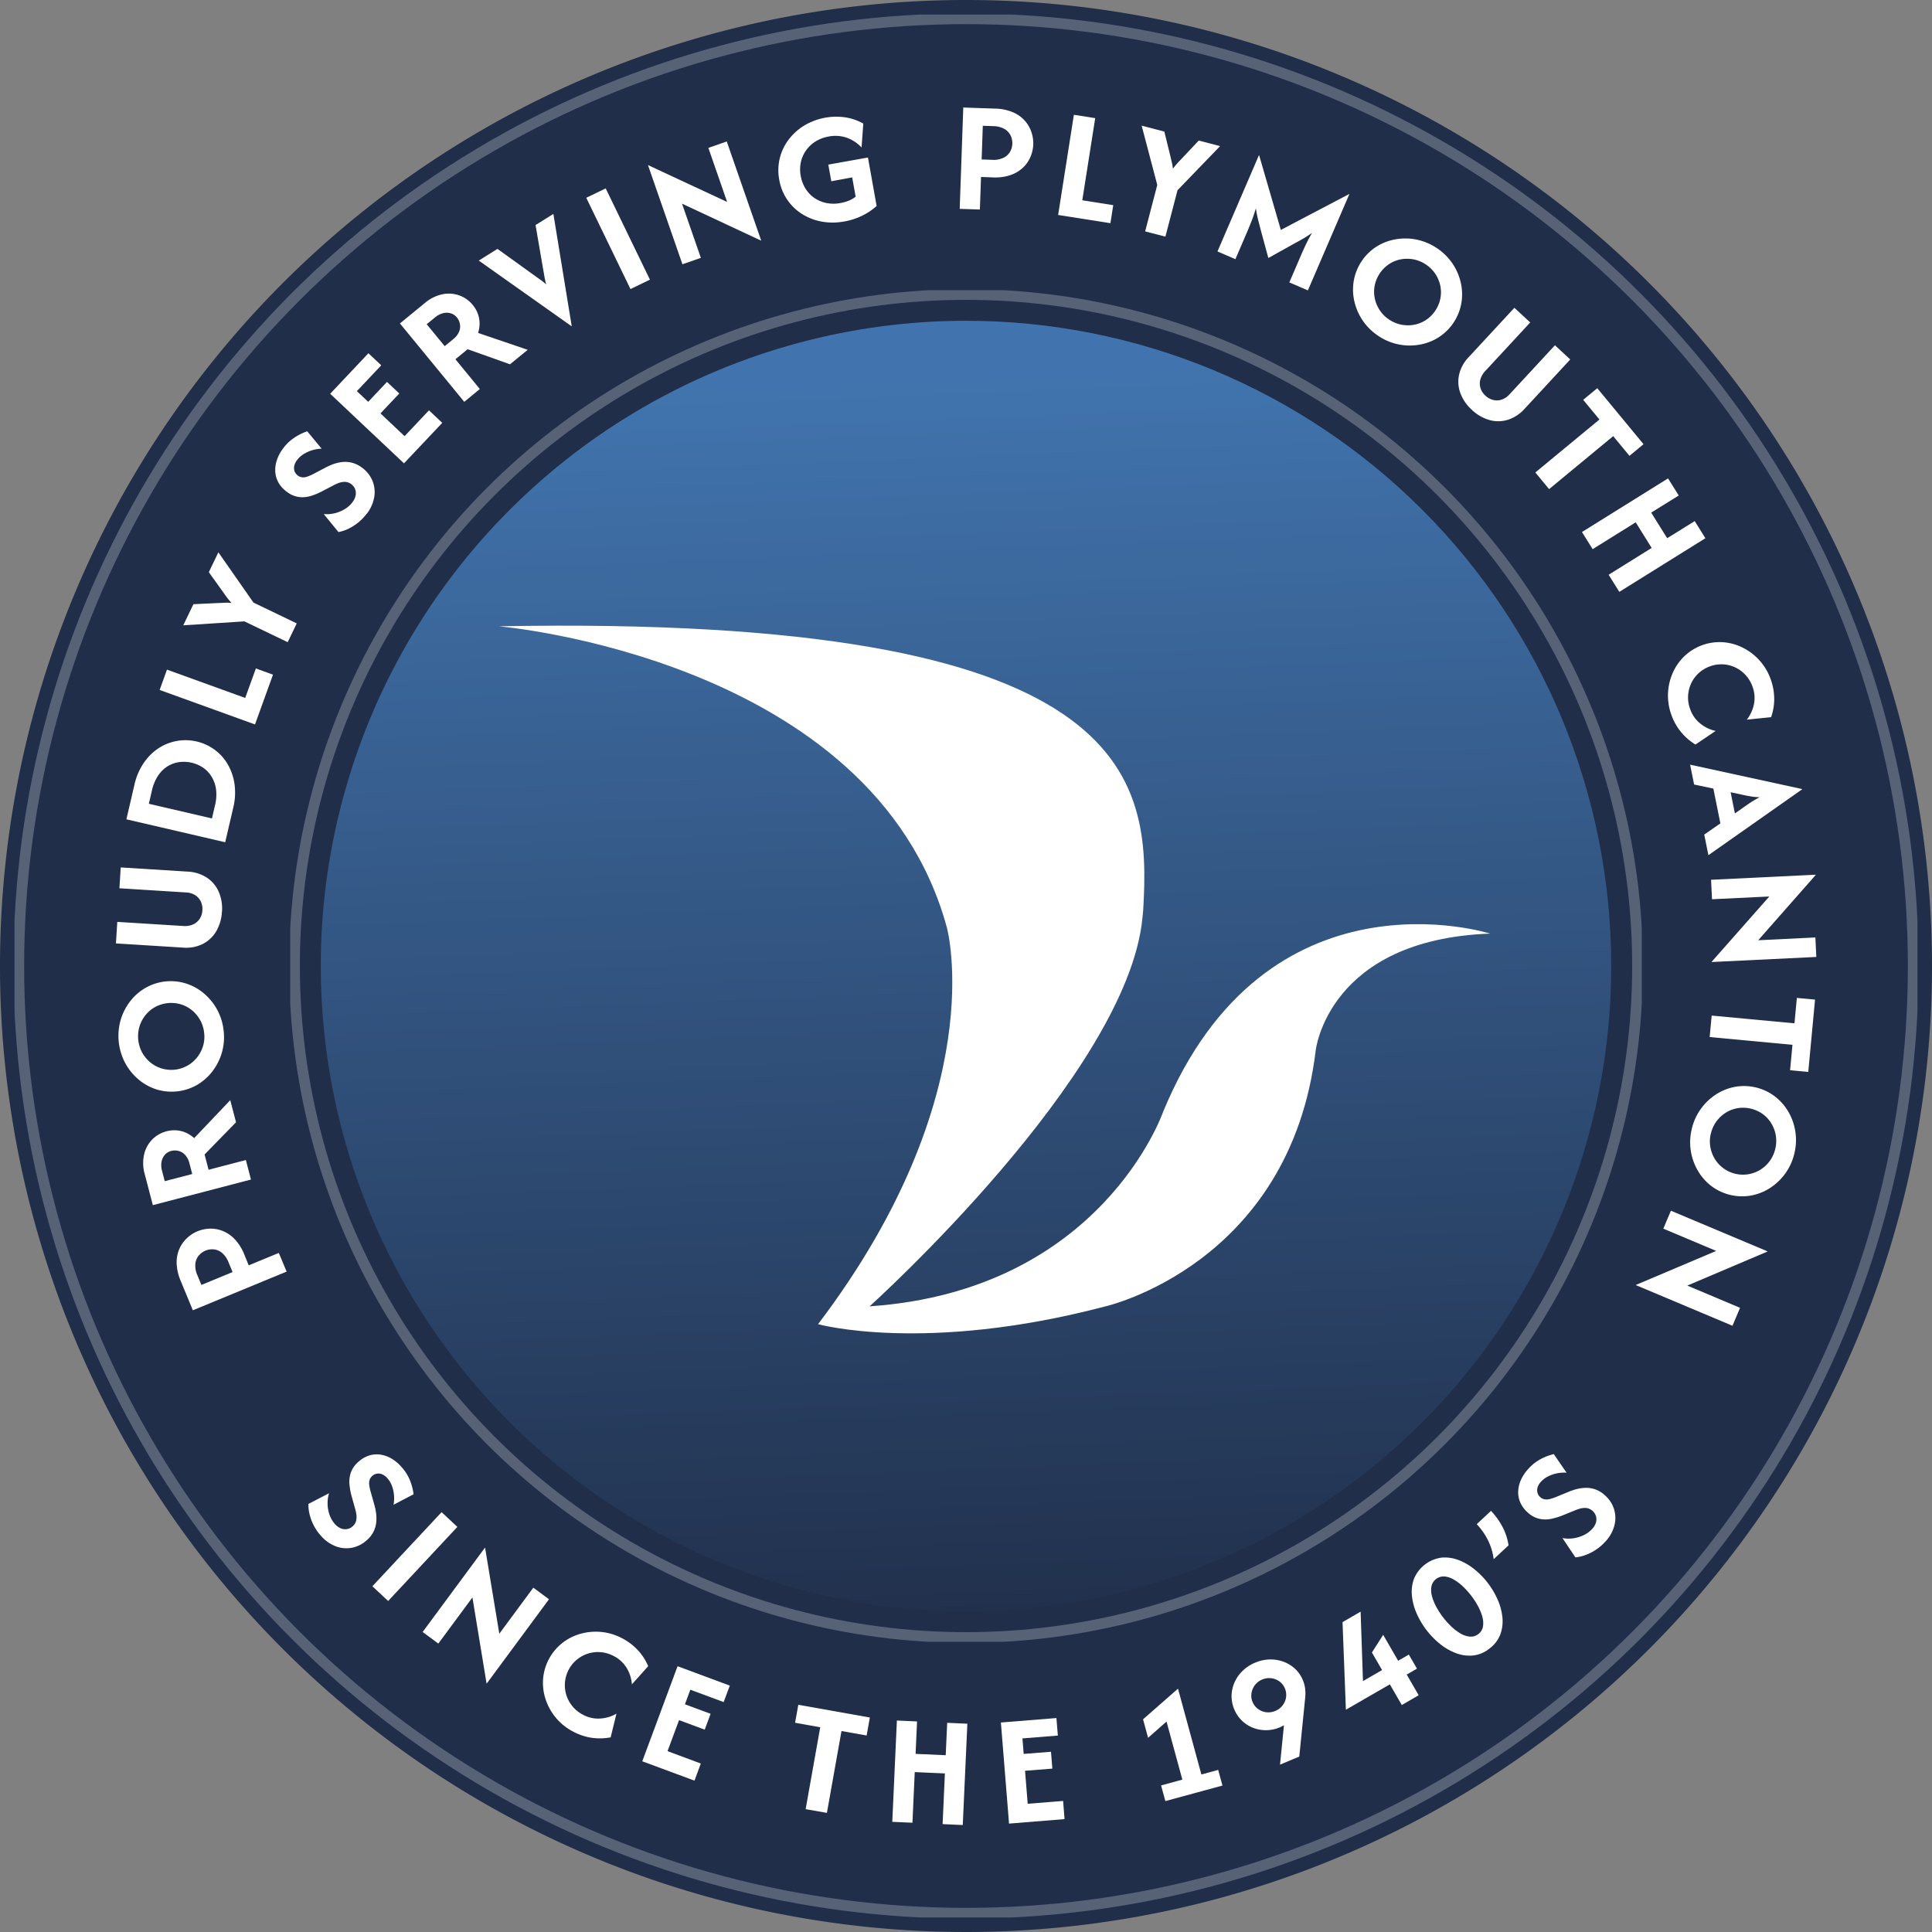
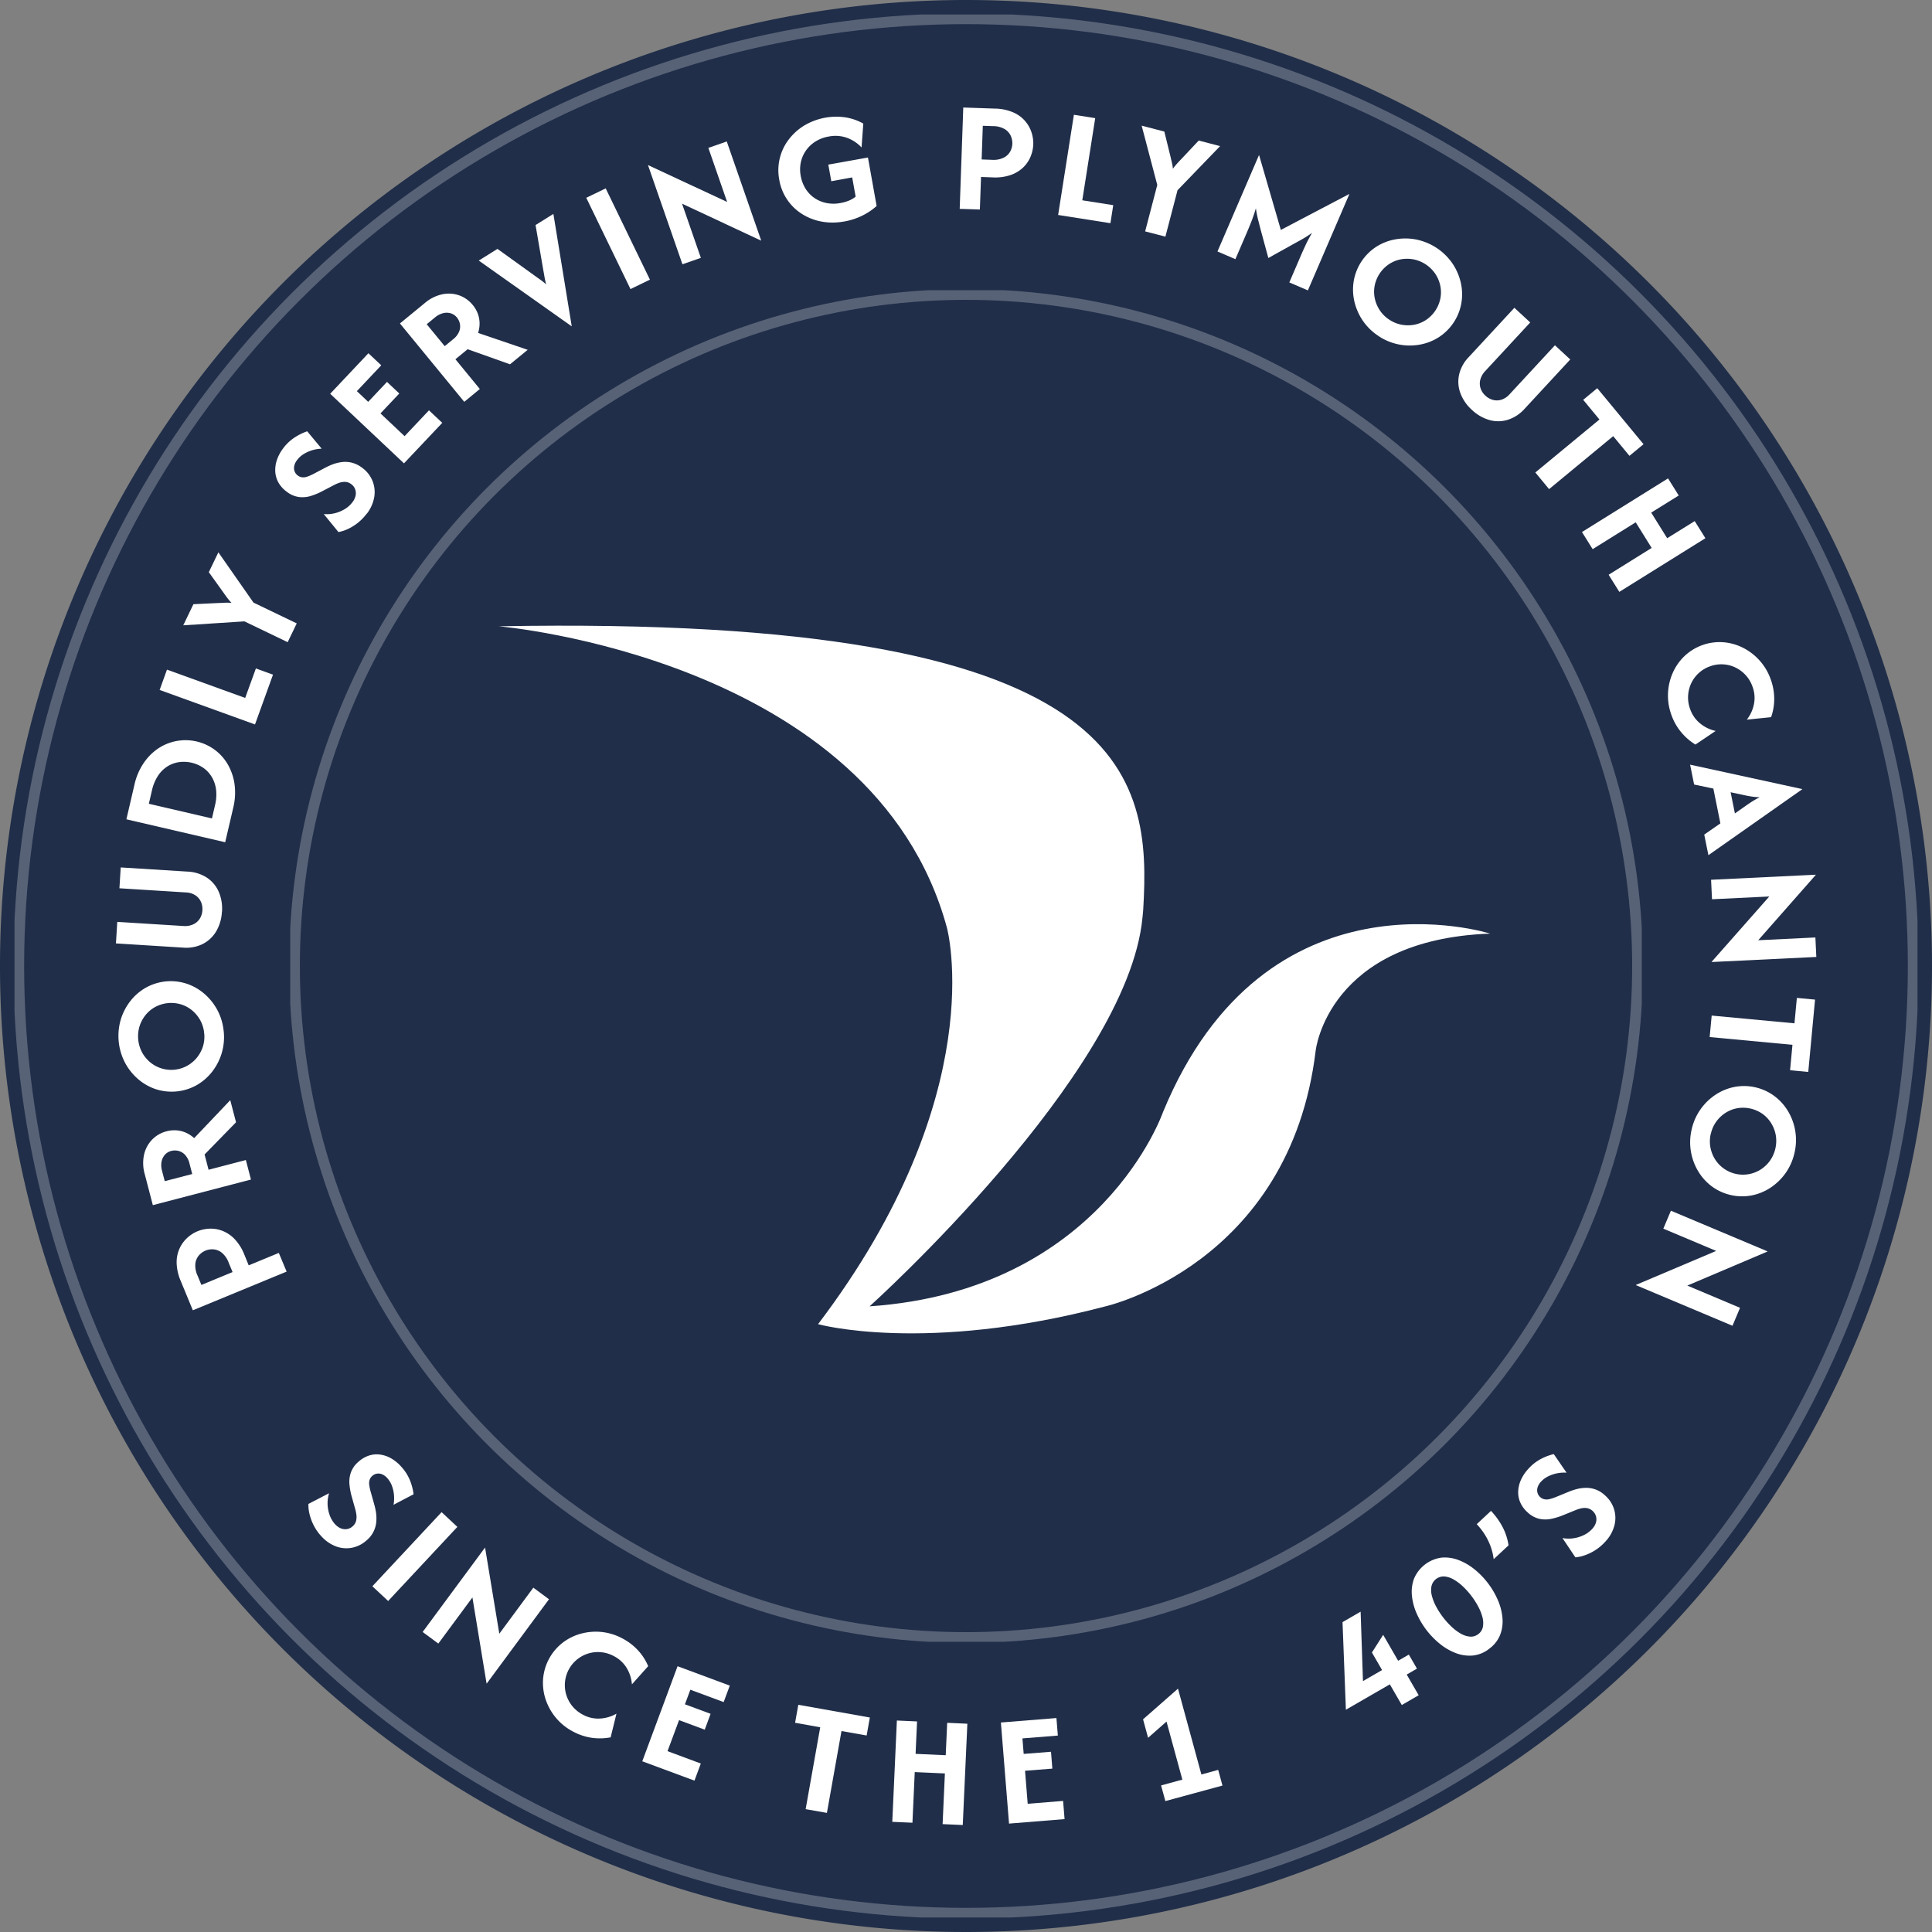
<svg xmlns="http://www.w3.org/2000/svg" id="Group_4990" data-name="Group 4990" width="180.652" height="180.652" viewBox="0 0 180.652 180.652">
  <rect x="0" y="0" width="180.652" height="180.652" fill="#808080" stroke="none" />
  <defs>
    <linearGradient id="linear-gradient" x1="0.5" x2="0.5" y2="1" gradientUnits="objectBoundingBox">
      <stop offset="0" stop-color="#5e86bb" />
      <stop offset="1" stop-color="#313c5b" />
    </linearGradient>
    <clipPath id="clip-path">
      <rect id="Rectangle_275" data-name="Rectangle 275" width="180.652" height="180.652" fill="url(#linear-gradient)" />
    </clipPath>
    <clipPath id="clip-path-2">
      <rect id="Rectangle_268" data-name="Rectangle 268" width="180.652" height="180.652" fill="none" />
    </clipPath>
    <clipPath id="clip-path-3">
      <path id="Path_6091" data-name="Path 6091" d="M37.56,97.893A60.332,60.332,0,1,0,97.892,37.56,60.332,60.332,0,0,0,37.56,97.893" transform="translate(-37.56 -37.56)" fill="url(#linear-gradient)" />
    </clipPath>
    <linearGradient id="linear-gradient-3" x1="0.5" y1="0.044" x2="0.539" y2="1.035" gradientUnits="objectBoundingBox">
      <stop offset="0" stop-color="#4174ae" />
      <stop offset="1" stop-color="#202e49" />
    </linearGradient>
    <clipPath id="clip-path-5">
      <rect id="Rectangle_272" data-name="Rectangle 272" width="177.936" height="177.936" fill="none" />
    </clipPath>
    <clipPath id="clip-path-6">
      <rect id="Rectangle_273" data-name="Rectangle 273" width="126.377" height="126.377" fill="none" />
    </clipPath>
  </defs>
  <g id="Group_4989" data-name="Group 4989" clip-path="url(#clip-path)">
    <g id="Group_4978" data-name="Group 4978">
      <g id="Group_4977" data-name="Group 4977" clip-path="url(#clip-path-2)">
        <path id="Path_6090" data-name="Path 6090" d="M180.652,90.327A90.326,90.326,0,1,1,90.326,0a90.326,90.326,0,0,1,90.326,90.326" transform="translate(0 0)" fill="#202e49" />
      </g>
    </g>
    <g id="Group_4980" data-name="Group 4980" transform="translate(29.994 29.994)">
      <g id="Group_4979" data-name="Group 4979" clip-path="url(#clip-path-3)">
-         <rect id="Rectangle_269" data-name="Rectangle 269" width="120.665" height="120.665" transform="translate(0 0)" fill="url(#linear-gradient-3)" />
-       </g>
+         </g>
    </g>
    <g id="Group_4988" data-name="Group 4988">
      <g id="Group_4987" data-name="Group 4987" clip-path="url(#clip-path-2)">
        <path id="Path_6092" data-name="Path 6092" d="M37.25,177.876a4.5,4.5,0,0,1-.654-.964,4.613,4.613,0,0,1-.378-1.027,3.635,3.635,0,0,1-.106-.955l1.933-1a3.1,3.1,0,0,0-.14,1.005,3.293,3.293,0,0,0,.183,1.011,2.514,2.514,0,0,0,.486.845,1.524,1.524,0,0,0,.558.419,1.086,1.086,0,0,0,.584.072,1.007,1.007,0,0,0,.519-.248.993.993,0,0,0,.339-.538,1.592,1.592,0,0,0,.021-.582,3.513,3.513,0,0,0-.1-.482L40.15,174.2a6.339,6.339,0,0,1-.2-1.1,2.671,2.671,0,0,1,.129-1.1,2.4,2.4,0,0,1,.726-1.025,2.741,2.741,0,0,1,.958-.562,2.345,2.345,0,0,1,1.038-.1,2.859,2.859,0,0,1,1.046.357,3.8,3.8,0,0,1,.975.812,4.18,4.18,0,0,1,.822,1.338,5.1,5.1,0,0,1,.3,1.207l-1.872.983a3.414,3.414,0,0,0,.041-.918,3.292,3.292,0,0,0-.193-.857,2.261,2.261,0,0,0-.418-.7,1.346,1.346,0,0,0-.489-.371.9.9,0,0,0-.492-.065.85.85,0,0,0-.438.212.831.831,0,0,0-.249.371,1.1,1.1,0,0,0-.034.471,4.535,4.535,0,0,0,.117.577l.349,1.24a6.291,6.291,0,0,1,.159.715,3.809,3.809,0,0,1,.038.863,2.528,2.528,0,0,1-.918,1.794,2.846,2.846,0,0,1-1.369.686,2.787,2.787,0,0,1-1.511-.137,3.517,3.517,0,0,1-1.412-1.019" transform="translate(-7.274 -34.305)" fill="#fff" />
        <rect id="Rectangle_270" data-name="Rectangle 270" width="9.483" height="2.019" transform="translate(34.818 148.324) rotate(-46.955)" fill="#fff" />
        <path id="Path_6093" data-name="Path 6093" d="M55.464,193.913l-1.321-8.037-3.188,4.313-1.466-1.084,5.823-7.881.018.014,1.327,8.029,3.181-4.306,1.465,1.084-5.822,7.881Z" transform="translate(-9.969 -36.506)" fill="#fff" />
        <path id="Path_6094" data-name="Path 6094" d="M66.4,200.4a5.22,5.22,0,0,1-1.6-1.278,5.291,5.291,0,0,1-.96-1.7,4.927,4.927,0,0,1-.252-1.908,4.778,4.778,0,0,1,1.79-3.391,4.915,4.915,0,0,1,1.716-.87,5.323,5.323,0,0,1,1.948-.169,5.233,5.233,0,0,1,1.956.6,5.383,5.383,0,0,1,1.47,1.121,5,5,0,0,1,.949,1.478l-1.521,1.7a3.431,3.431,0,0,0-.466-1.49,2.974,2.974,0,0,0-1.231-1.156,3.119,3.119,0,0,0-2.391-.237,3.1,3.1,0,0,0-2.045,3.876,3.119,3.119,0,0,0,1.545,1.84,2.967,2.967,0,0,0,1.643.361,3.414,3.414,0,0,0,1.5-.454l-.543,2.214a5.383,5.383,0,0,1-1.759.044A5.311,5.311,0,0,1,66.4,200.4" transform="translate(-12.809 -38.487)" fill="#fff" />
        <path id="Path_6095" data-name="Path 6095" d="M75.206,203.992l3.3-8.89,4.883,1.814-.573,1.54L79.7,197.3l-.505,1.363,2.4.89-.55,1.482-2.4-.891-1.078,2.9,3.113,1.157-.594,1.6Z" transform="translate(-15.15 -39.302)" fill="#fff" />
        <path id="Path_6096" data-name="Path 6096" d="M94.086,209.377l1.363-7.655L93.1,201.3l.3-1.682,6.689,1.191-.3,1.681-2.351-.418-1.363,7.655Z" transform="translate(-18.754 -40.212)" fill="#fff" />
        <path id="Path_6097" data-name="Path 6097" d="M104.48,210.933l.43-9.473,1.886.085-.137,3.032,2.817.127.138-3.031,1.886.086-.43,9.472-1.885-.085.214-4.738-2.819-.127-.215,4.735Z" transform="translate(-21.047 -40.582)" fill="#fff" />
        <path id="Path_6098" data-name="Path 6098" d="M117.959,211.04l-.761-9.453,5.192-.417.133,1.638-3.311.265.117,1.45,2.554-.2.126,1.576-2.553.2.248,3.087,3.311-.266.137,1.7Z" transform="translate(-23.609 -40.524)" fill="#fff" />
        <path id="Path_6099" data-name="Path 6099" d="M135.929,208.244l-.4-1.464,1.989-.542-1.48-5.429-1.724,1.518-.47-1.728,3.249-2.852.022,0,2.183,8.01,1.571-.429.4,1.465Z" transform="translate(-26.962 -39.834)" fill="#fff" />
-         <path id="Path_6100" data-name="Path 6100" d="M148.738,204.146l.368-3.681-.188.1c-.061.033-.125.063-.191.091a3.32,3.32,0,0,1-2.518.042,3.121,3.121,0,0,1-1.751-1.73,3.1,3.1,0,0,1-.249-1.29,3.24,3.24,0,0,1,.285-1.243,3.436,3.436,0,0,1,.759-1.071,3.729,3.729,0,0,1,1.162-.753,3.671,3.671,0,0,1,1.357-.3,3.493,3.493,0,0,1,1.287.21,3.192,3.192,0,0,1,1.082.661,3.05,3.05,0,0,1,.735,1.069,3,3,0,0,1,.213.808,3.982,3.982,0,0,1,0,.862l-.549,5.469Zm-.439-5.023a1.642,1.642,0,0,0,1.005-1.282,1.58,1.58,0,0,0-.615-1.473,1.649,1.649,0,0,0-1.616-.181,1.616,1.616,0,0,0-.679.517,1.687,1.687,0,0,0-.323.758,1.481,1.481,0,0,0,.1.824,1.526,1.526,0,0,0,.507.652,1.619,1.619,0,0,0,.769.307,1.648,1.648,0,0,0,.85-.121" transform="translate(-29.05 -39.143)" fill="#fff" />
        <path id="Path_6101" data-name="Path 6101" d="M162.742,197.443l-1.118-1.933-4.1,2.369-.01-.019-.314-8.168,1.692-.979.22,6.494,1.786-1.033-.949-1.641L161,190.879l1.4,2.425,1-.576.759,1.313-.957.555,1.119,1.933Z" transform="translate(-31.667 -38.015)" fill="#fff" />
        <path id="Path_6102" data-name="Path 6102" d="M172.564,190.894a2.956,2.956,0,0,1-1.551.644,3.584,3.584,0,0,1-1.59-.228,5.4,5.4,0,0,1-1.491-.868,7.573,7.573,0,0,1-2.16-2.819,5.425,5.425,0,0,1-.45-1.666,3.576,3.576,0,0,1,.194-1.6,3.264,3.264,0,0,1,2.575-1.973,3.571,3.571,0,0,1,1.59.228,5.431,5.431,0,0,1,1.493.868,7.556,7.556,0,0,1,2.158,2.819,5.383,5.383,0,0,1,.449,1.667,3.563,3.563,0,0,1-.193,1.595,2.944,2.944,0,0,1-1.025,1.33m-1.037-1.355a1.107,1.107,0,0,0,.437-.705,2.138,2.138,0,0,0-.061-.929,4.625,4.625,0,0,0-.418-1.009,7.338,7.338,0,0,0-1.368-1.786,4.556,4.556,0,0,0-.862-.66,2.115,2.115,0,0,0-.879-.3,1.165,1.165,0,0,0-1.232.945,2.108,2.108,0,0,0,.061.927,4.589,4.589,0,0,0,.413,1,7.4,7.4,0,0,0,1.368,1.786,4.594,4.594,0,0,0,.865.664,2.11,2.11,0,0,0,.88.3,1.108,1.108,0,0,0,.8-.238" transform="translate(-33.299 -36.738)" fill="#fff" />
        <path id="Path_6103" data-name="Path 6103" d="M174.5,181.43a5.482,5.482,0,0,0-.245-1.076,5.823,5.823,0,0,0-.508-1.1,6.387,6.387,0,0,0-.831-1.1l1.334-1.243a6.929,6.929,0,0,1,1.093,1.53,5.333,5.333,0,0,1,.546,1.694Z" transform="translate(-34.833 -35.637)" fill="#fff" />
        <path id="Path_6104" data-name="Path 6104" d="M185.914,178.448a4.516,4.516,0,0,1-.882.76,4.6,4.6,0,0,1-.977.493,3.655,3.655,0,0,1-.937.216l-1.211-1.806a3.068,3.068,0,0,0,1.016.023,3.268,3.268,0,0,0,.983-.3,2.5,2.5,0,0,0,.784-.579,1.511,1.511,0,0,0,.351-.6,1.071,1.071,0,0,0,0-.587,1.094,1.094,0,0,0-.879-.763,1.623,1.623,0,0,0-.581.047,3.6,3.6,0,0,0-.466.156l-1.185.482a6.331,6.331,0,0,1-1.066.324,2.652,2.652,0,0,1-1.112,0,2.378,2.378,0,0,1-1.1-.6,2.736,2.736,0,0,1-.669-.887,2.357,2.357,0,0,1-.216-1.02,2.874,2.874,0,0,1,.236-1.081,3.8,3.8,0,0,1,.694-1.061,4.185,4.185,0,0,1,1.235-.969,5.114,5.114,0,0,1,1.164-.434L182.291,172a3.415,3.415,0,0,0-.918.065,3.314,3.314,0,0,0-.828.291,2.253,2.253,0,0,0-.651.493,1.377,1.377,0,0,0-.313.529.9.9,0,0,0-.007.5.838.838,0,0,0,.261.41.815.815,0,0,0,.4.2,1.091,1.091,0,0,0,.473-.02,4.56,4.56,0,0,0,.561-.182l1.191-.489a6.113,6.113,0,0,1,.69-.24,3.771,3.771,0,0,1,.854-.137,2.535,2.535,0,0,1,1.888.707,2.845,2.845,0,0,1,.839,1.281,2.789,2.789,0,0,1,.037,1.516,3.5,3.5,0,0,1-.85,1.52" transform="translate(-35.81 -34.296)" fill="#fff" />
        <path id="Path_6105" data-name="Path 6105" d="M30.969,147.883,22.2,151.5l-1.127-2.729a4.538,4.538,0,0,1-.388-1.713,3.117,3.117,0,0,1,.28-1.354,3.072,3.072,0,0,1,.721-.985,3.274,3.274,0,0,1,.95-.609,3.362,3.362,0,0,1,1.093-.24,2.992,2.992,0,0,1,1.205.189,3.188,3.188,0,0,1,1.154.763,4.541,4.541,0,0,1,.936,1.493l.4.983,2.814-1.162Zm-5.055.044-.364-.882a2.192,2.192,0,0,0-.64-.928,1.427,1.427,0,0,0-.774-.314,1.616,1.616,0,0,0-.75.115,1.717,1.717,0,0,0-.612.44,1.434,1.434,0,0,0-.338.768,2.179,2.179,0,0,0,.2,1.12l.365.883Z" transform="translate(-4.168 -28.981)" fill="#fff" />
        <path id="Path_6106" data-name="Path 6106" d="M26.843,136.244l-9.175,2.394-.754-2.888a3.759,3.759,0,0,1-.061-1.862,2.953,2.953,0,0,1,.763-1.393,2.876,2.876,0,0,1,1.342-.765,2.786,2.786,0,0,1,.931-.085,2.645,2.645,0,0,1,.874.22,2.9,2.9,0,0,1,.77.506l3.374-3.55.54,2.067L22.507,133.9l.373,1.428,3.487-.91Zm-5.492-.517-.255-.977a1.791,1.791,0,0,0-.422-.822,1.272,1.272,0,0,0-.623-.364,1.355,1.355,0,0,0-.648,0,1.182,1.182,0,0,0-.612.367,1.373,1.373,0,0,0-.31.652,1.883,1.883,0,0,0,.045.835l.255.977Z" transform="translate(-3.377 -25.95)" fill="#fff" />
        <path id="Path_6107" data-name="Path 6107" d="M23.712,119.57a5.24,5.24,0,0,1-.184,2.037,5.3,5.3,0,0,1-.892,1.74,4.919,4.919,0,0,1-1.453,1.263,4.791,4.791,0,0,1-3.816.379,4.922,4.922,0,0,1-1.672-.953,5.3,5.3,0,0,1-1.216-1.532,5.436,5.436,0,0,1-.4-4,5.317,5.317,0,0,1,.891-1.74,4.906,4.906,0,0,1,1.453-1.262,4.768,4.768,0,0,1,3.816-.379,4.913,4.913,0,0,1,1.672.953,5.321,5.321,0,0,1,1.217,1.531,5.237,5.237,0,0,1,.581,1.96m-1.825.181a3.078,3.078,0,0,0-.362-1.2,3.22,3.22,0,0,0-.759-.922,3,3,0,0,0-1.047-.567,3.164,3.164,0,0,0-2.4.238,3.015,3.015,0,0,0-.914.762,3.212,3.212,0,0,0-.562,1.053,3.235,3.235,0,0,0,.241,2.441,3.234,3.234,0,0,0,.759.922,3.021,3.021,0,0,0,1.046.567,3.088,3.088,0,0,0,3.316-1A3.265,3.265,0,0,0,21.768,121a3.1,3.1,0,0,0,.119-1.245" transform="translate(-2.794 -23.144)" fill="#fff" />
        <path id="Path_6108" data-name="Path 6108" d="M23.483,105.733a3.982,3.982,0,0,1-.525,1.8,3.091,3.091,0,0,1-1.252,1.188,3.46,3.46,0,0,1-1.853.347l-6.277-.393.125-2.014,6.183.386a1.874,1.874,0,0,0,.9-.145,1.438,1.438,0,0,0,.619-.521,1.622,1.622,0,0,0,.256-.8,1.649,1.649,0,0,0-.149-.825,1.416,1.416,0,0,0-.528-.593,1.726,1.726,0,0,0-.834-.253l-6.246-.391.121-1.949,6.247.39a3.578,3.578,0,0,1,1.816.57,3.043,3.043,0,0,1,1.105,1.325,3.974,3.974,0,0,1,.3,1.873" transform="translate(-2.735 -20.461)" fill="#fff" />
        <path id="Path_6109" data-name="Path 6109" d="M24.038,96.212,14.8,94.068l.752-3.236a5.9,5.9,0,0,1,.842-1.993,5.1,5.1,0,0,1,1.366-1.388,4.609,4.609,0,0,1,5.309.125A4.475,4.475,0,0,1,24.3,88.97a5.1,5.1,0,0,1,.616,1.847,5.907,5.907,0,0,1-.124,2.161ZM22.8,93.987l.284-1.226a4.069,4.069,0,0,0,.1-1.47,3.025,3.025,0,0,0-.4-1.179A2.784,2.784,0,0,0,22,89.26a3.252,3.252,0,0,0-2.3-.535,2.785,2.785,0,0,0-1.092.414,2.975,2.975,0,0,0-.87.884,4.208,4.208,0,0,0-.555,1.365l-.284,1.226Z" transform="translate(-2.981 -17.458)" fill="#fff" />
        <path id="Path_6110" data-name="Path 6110" d="M27.61,83.506l-8.917-3.225.686-1.9,7.313,2.646,1-2.756,1.6.581Z" transform="translate(-3.766 -15.767)" fill="#fff" />
        <path id="Path_6111" data-name="Path 6111" d="M31.222,73.075l-4.045-1.946-5.719.37.95-1.976,2.416-.114c.173,0,.351-.012.53-.022a4.167,4.167,0,0,1,.617.018q-.237-.259-.4-.474c-.106-.143-.211-.287-.312-.434L23.848,66.53l.894-1.857,3.283,4.7,4.045,1.946Z" transform="translate(-4.323 -13.028)" fill="#fff" />
        <path id="Path_6112" data-name="Path 6112" d="M40.785,58.2a4.662,4.662,0,0,1-1.732,1.423,3.655,3.655,0,0,1-.914.3l-1.375-1.683a3.108,3.108,0,0,0,1.012-.073,3.3,3.3,0,0,0,.951-.389,2.5,2.5,0,0,0,.725-.652,1.489,1.489,0,0,0,.294-.633,1.09,1.09,0,0,0-.05-.585,1.021,1.021,0,0,0-.351-.457,1.006,1.006,0,0,0-.6-.22,1.628,1.628,0,0,0-.574.1,3.471,3.471,0,0,0-.45.2l-1.134.591a6.168,6.168,0,0,1-1.03.425,2.671,2.671,0,0,1-1.108.1,2.39,2.39,0,0,1-1.152-.5,2.709,2.709,0,0,1-.75-.82,2.35,2.35,0,0,1-.311-.994,2.857,2.857,0,0,1,.133-1.1,3.761,3.761,0,0,1,.589-1.123A4.184,4.184,0,0,1,34.1,51.043a5.166,5.166,0,0,1,1.117-.542l1.354,1.627a3.36,3.36,0,0,0-.907.15,3.419,3.419,0,0,0-.8.367,2.254,2.254,0,0,0-.6.555,1.346,1.346,0,0,0-.262.556.905.905,0,0,0,.04.5.859.859,0,0,0,.3.383.83.83,0,0,0,.414.166,1.1,1.1,0,0,0,.468-.065,4.551,4.551,0,0,0,.541-.233l1.14-.6a6.265,6.265,0,0,1,.665-.305,3.864,3.864,0,0,1,.837-.216,2.633,2.633,0,0,1,.947.041,2.666,2.666,0,0,1,1,.484,2.849,2.849,0,0,1,.956,1.2,2.793,2.793,0,0,1,.181,1.507,3.538,3.538,0,0,1-.7,1.593" transform="translate(-6.492 -10.173)" fill="#fff" />
        <path id="Path_6113" data-name="Path 6113" d="M45.563,51.658l-6.9-6.506,3.574-3.79,1.2,1.128-2.278,2.416,1.058,1,1.757-1.864,1.15,1.084-1.758,1.863,2.254,2.126L47.9,46.7l1.242,1.171Z" transform="translate(-7.789 -8.332)" fill="#fff" />
        <path id="Path_6114" data-name="Path 6114" d="M52.845,44.5,46.83,37.17l2.307-1.893a3.751,3.751,0,0,1,1.666-.836,2.943,2.943,0,0,1,1.586.11,2.881,2.881,0,0,1,1.256.9,2.818,2.818,0,0,1,.467.809,2.666,2.666,0,0,1,.165.886,2.868,2.868,0,0,1-.138.91l4.638,1.58L57.123,40.99,53.161,39.58l-1.142.937L54.3,43.3Zm-1.828-5.207.781-.64a1.775,1.775,0,0,0,.568-.726,1.252,1.252,0,0,0,.07-.717,1.329,1.329,0,0,0-.272-.589,1.19,1.19,0,0,0-.589-.4,1.356,1.356,0,0,0-.722-.007,1.87,1.87,0,0,0-.74.39l-.78.64Z" transform="translate(-9.434 -6.926)" fill="#fff" />
        <path id="Path_6115" data-name="Path 6115" d="M64.732,35.548,56.06,29.412l1.749-1.092,3.419,2.46q.284.208.559.4c.184.129.375.281.577.454a6.569,6.569,0,0,1-.157-.692c-.036-.213-.077-.446-.124-.7l-.713-4.152,1.667-1.041L64.75,35.536Z" transform="translate(-11.293 -5.047)" fill="#fff" />
        <rect id="Rectangle_271" data-name="Rectangle 271" width="2.019" height="9.483" transform="matrix(0.9, -0.436, 0.436, 0.9, 54.819, 18.495)" fill="#fff" />
        <path id="Path_6116" data-name="Path 6116" d="M86.438,25.83l-7.379-3.448,1.76,5.066-1.722.6L75.879,18.79l.022-.007,7.375,3.439L81.52,17.165l1.721-.6,3.216,9.256Z" transform="translate(-15.285 -3.337)" fill="#fff" />
        <path id="Path_6117" data-name="Path 6117" d="M97.282,23.464a5.818,5.818,0,0,1-2.1.008,5.149,5.149,0,0,1-1.837-.716,4.688,4.688,0,0,1-2.121-3.2,4.73,4.73,0,0,1,.879-3.748,5.27,5.27,0,0,1,1.461-1.32,5.87,5.87,0,0,1,3.849-.76,4.993,4.993,0,0,1,1.67.581l-.163,2.234a3.5,3.5,0,0,0-1.31-.884,3.211,3.211,0,0,0-1.773-.137,3.4,3.4,0,0,0-1.218.458,3.1,3.1,0,0,0-.888.834,3,3,0,0,0-.486,1.1,3.256,3.256,0,0,0-.014,1.282,3.325,3.325,0,0,0,.46,1.212,2.942,2.942,0,0,0,.839.868,3.068,3.068,0,0,0,1.119.463,3.434,3.434,0,0,0,1.29,0,3.8,3.8,0,0,0,.8-.228,2.531,2.531,0,0,0,.628-.369l-.323-1.8L96.09,19.7l-.279-1.555,3.707-.664.811,4.533a5.823,5.823,0,0,1-1.364.913,6.327,6.327,0,0,1-1.683.541" transform="translate(-18.36 -2.753)" fill="#fff" />
        <path id="Path_6118" data-name="Path 6118" d="M112.374,22.066l.334-9.476,2.95.1a4.5,4.5,0,0,1,1.719.355,3.055,3.055,0,0,1,1.715,1.879,3.276,3.276,0,0,1,.161,1.118,3.321,3.321,0,0,1-.233,1.093,3.008,3.008,0,0,1-.672,1.021,3.213,3.213,0,0,1-1.172.732,4.483,4.483,0,0,1-1.745.234l-1.063-.038-.107,3.043Zm2.052-4.62.953.034a2.19,2.19,0,0,0,1.109-.2,1.443,1.443,0,0,0,.608-.574,1.646,1.646,0,0,0,.2-.731,1.7,1.7,0,0,0-.148-.738,1.43,1.43,0,0,0-.559-.625,2.174,2.174,0,0,0-1.1-.282l-.955-.033Z" transform="translate(-22.637 -2.536)" fill="#fff" />
        <path id="Path_6119" data-name="Path 6119" d="M123.9,22.809l1.473-9.368,1.994.314-1.208,7.681,2.894.456-.264,1.686Z" transform="translate(-24.959 -2.708)" fill="#fff" />
        <path id="Path_6120" data-name="Path 6120" d="M134.006,24.6l1.134-4.343-1.46-5.543,2.121.553.577,2.35q.057.255.122.517a3.865,3.865,0,0,1,.1.609c.139-.188.269-.348.389-.481s.243-.262.365-.39l1.661-1.766,2,.521-3.981,4.124L135.9,25.092Z" transform="translate(-26.929 -2.964)" fill="#fff" />
        <path id="Path_6121" data-name="Path 6121" d="M142.557,27.172l3.877-9,.02.009,2.028,6.979,6.384-3.354.021.008-3.877,9-1.735-.747,1.076-2.5c.121-.284.265-.6.427-.951s.37-.744.62-1.179a10.827,10.827,0,0,1-.969.616l-.815.451-2.3,1.281-.7-2.573q-.1-.389-.24-.935t-.226-1.136q-.224.74-.439,1.28t-.4.973l-1.076,2.5Z" transform="translate(-28.717 -3.66)" fill="#fff" />
        <path id="Path_6122" data-name="Path 6122" d="M160.8,37.032a5.226,5.226,0,0,1-1.46-1.43,5.327,5.327,0,0,1-.784-1.793,4.914,4.914,0,0,1-.058-1.922,4.78,4.78,0,0,1,2.122-3.2A4.882,4.882,0,0,1,162.418,28a5.282,5.282,0,0,1,1.955.027,5.426,5.426,0,0,1,3.346,2.22,5.315,5.315,0,0,1,.783,1.791,4.908,4.908,0,0,1,.059,1.924,4.783,4.783,0,0,1-2.121,3.2,4.914,4.914,0,0,1-1.8.692,5.258,5.258,0,0,1-3.84-.817m1.014-1.527a3.081,3.081,0,0,0,1.156.476,3.2,3.2,0,0,0,1.195,0,3.01,3.01,0,0,0,1.1-.452,3.165,3.165,0,0,0,1.334-2.01,3.028,3.028,0,0,0-.011-1.19,3.183,3.183,0,0,0-.461-1.1,3.226,3.226,0,0,0-2.044-1.358,3.226,3.226,0,0,0-1.194,0,3,3,0,0,0-1.1.452,3.161,3.161,0,0,0-1.335,2.009,3.022,3.022,0,0,0,.011,1.191,3.2,3.2,0,0,0,.461,1.1,3.081,3.081,0,0,0,.887.882" transform="translate(-31.915 -5.624)" fill="#fff" />
        <path id="Path_6123" data-name="Path 6123" d="M172.023,45.58a3.968,3.968,0,0,1-1.067-1.547,3.08,3.08,0,0,1-.129-1.722,3.468,3.468,0,0,1,.9-1.655L176,36.04l1.481,1.371-4.208,4.546a1.875,1.875,0,0,0-.453.786,1.424,1.424,0,0,0,.013.81,1.6,1.6,0,0,0,.458.7,1.621,1.621,0,0,0,.733.406,1.42,1.42,0,0,0,.793-.034,1.73,1.73,0,0,0,.723-.486l4.252-4.593,1.433,1.326-4.251,4.593a3.575,3.575,0,0,1-1.591,1.049,3.024,3.024,0,0,1-1.724.018,3.974,3.974,0,0,1-1.638-.954" transform="translate(-34.398 -7.26)" fill="#fff" />
        <path id="Path_6124" data-name="Path 6124" d="M179.775,53.335l5.995-4.953-1.52-1.841,1.316-1.087,4.327,5.237-1.316,1.088-1.521-1.841-5.994,4.953Z" transform="translate(-36.214 -9.156)" fill="#fff" />
        <path id="Path_6125" data-name="Path 6125" d="M185.236,61.032l8.049-5.016,1,1.6-2.575,1.6,1.493,2.394,2.575-1.6,1,1.6-8.048,5.017-1-1.6,4.023-2.508-1.491-2.395-4.026,2.508Z" transform="translate(-37.314 -11.284)" fill="#fff" />
        <path id="Path_6126" data-name="Path 6126" d="M195.631,82a5.249,5.249,0,0,1,.117-3.925,4.915,4.915,0,0,1,1.1-1.58,4.78,4.78,0,0,1,3.607-1.3,4.912,4.912,0,0,1,1.855.513,5.278,5.278,0,0,1,1.555,1.187,5.212,5.212,0,0,1,1.044,1.757,5.385,5.385,0,0,1,.332,1.818,5,5,0,0,1-.293,1.733l-2.269.232a3.419,3.419,0,0,0,.66-1.416,2.981,2.981,0,0,0-.132-1.683,3.115,3.115,0,0,0-.647-1.076,3.155,3.155,0,0,0-.961-.708,3.054,3.054,0,0,0-2.368-.1,3.076,3.076,0,0,0-1.755,1.592,3.145,3.145,0,0,0-.287,1.16,3.108,3.108,0,0,0,.191,1.241,2.982,2.982,0,0,0,.973,1.374,3.42,3.42,0,0,0,1.413.672l-1.892,1.273a5.411,5.411,0,0,1-1.33-1.152,5.276,5.276,0,0,1-.91-1.6" transform="translate(-39.343 -15.144)" fill="#fff" />
        <path id="Path_6127" data-name="Path 6127" d="M197.9,89.536l10.478,2.281,0,.022L199.611,98l-.39-1.926,1.51-1.047-.657-3.255-1.8-.379Zm3.788,2.579.4,1.979.866-.606q.347-.248.676-.463a7.5,7.5,0,0,1,.776-.439,7.925,7.925,0,0,1-.878-.088c-.26-.045-.529-.1-.8-.16Z" transform="translate(-39.866 -18.036)" fill="#fff" />
        <path id="Path_6128" data-name="Path 6128" d="M200.409,110.564l5.39-6.106-5.357.259-.088-1.822,9.787-.473v.021l-5.379,6.107,5.346-.26.088,1.822-9.787.474Z" transform="translate(-40.36 -20.632)" fill="#fff" />
        <path id="Path_6129" data-name="Path 6129" d="M200.378,118.5l7.741.724.224-2.376,1.7.159-.634,6.764-1.7-.16.222-2.377-7.742-.726Z" transform="translate(-40.327 -23.538)" fill="#fff" />
        <path id="Path_6130" data-name="Path 6130" d="M198.053,131.19a5.2,5.2,0,0,1,.835-1.866,5.305,5.305,0,0,1,1.407-1.357,4.914,4.914,0,0,1,1.785-.722,4.776,4.776,0,0,1,3.732.881,4.894,4.894,0,0,1,1.273,1.443,5.243,5.243,0,0,1,.566,3.886,5.223,5.223,0,0,1-.836,1.866,5.309,5.309,0,0,1-1.408,1.357,4.927,4.927,0,0,1-1.783.722,4.78,4.78,0,0,1-3.733-.881,4.911,4.911,0,0,1-1.271-1.444,5.279,5.279,0,0,1-.654-1.843,5.193,5.193,0,0,1,.088-2.042m1.783.421a3.082,3.082,0,0,0-.046,1.249,3.231,3.231,0,0,0,.418,1.12,3.091,3.091,0,0,0,4.267,1.007,3.209,3.209,0,0,0,.874-.815,3.231,3.231,0,0,0,.564-2.388,3.207,3.207,0,0,0-.418-1.119,3.027,3.027,0,0,0-.8-.876,3.178,3.178,0,0,0-2.349-.554,3.014,3.014,0,0,0-1.112.424,3.206,3.206,0,0,0-.874.813,3.093,3.093,0,0,0-.517,1.139" transform="translate(-39.866 -25.616)" fill="#fff" />
        <path id="Path_6131" data-name="Path 6131" d="M191.559,148.7l7.5-3.177-4.943-2.081.708-1.679,9.031,3.8-.008.021-7.49,3.181,4.933,2.078-.708,1.679-9.031-3.8Z" transform="translate(-38.586 -28.556)" fill="#fff" />
        <g id="Group_4983" data-name="Group 4983" transform="translate(1.358 1.358)" opacity="0.25">
          <g id="Group_4982" data-name="Group 4982">
            <g id="Group_4981" data-name="Group 4981" clip-path="url(#clip-path-5)">
              <circle id="Ellipse_15" data-name="Ellipse 15" cx="88.569" cy="88.569" r="88.569" transform="translate(0.399 0.399)" fill="none" stroke="#fff" stroke-miterlimit="10" stroke-width="1" />
            </g>
          </g>
        </g>
        <g id="Group_4986" data-name="Group 4986" transform="translate(27.138 27.137)" opacity="0.25">
          <g id="Group_4985" data-name="Group 4985">
            <g id="Group_4984" data-name="Group 4984" clip-path="url(#clip-path-6)">
              <circle id="Ellipse_16" data-name="Ellipse 16" cx="62.789" cy="62.789" r="62.789" transform="translate(0.4 0.4)" fill="none" stroke="#fff" stroke-miterlimit="10" stroke-width="1" />
            </g>
          </g>
        </g>
        <path id="Path_6132" data-name="Path 6132" d="M58.407,73.32s35.038,2.966,41.9,28.178c0,0,4.264,15.573-12.049,37.077,0,0,10.011,2.781,26.88-1.668,0,0,17.241-3.893,19.651-23.914,0,0,1.12-10.388,16.314-10.938,0,0-20.949-6.674-30.588,16.684,0,0-5.747,16.685-27.437,18.168,0,0,24.1-21.69,25.512-36.318.024-.26.057-.512.072-.76.742-12.421-.741-27.622-60.25-26.51" transform="translate(-11.766 -14.758)" fill="#fff" />
      </g>
    </g>
  </g>
</svg>